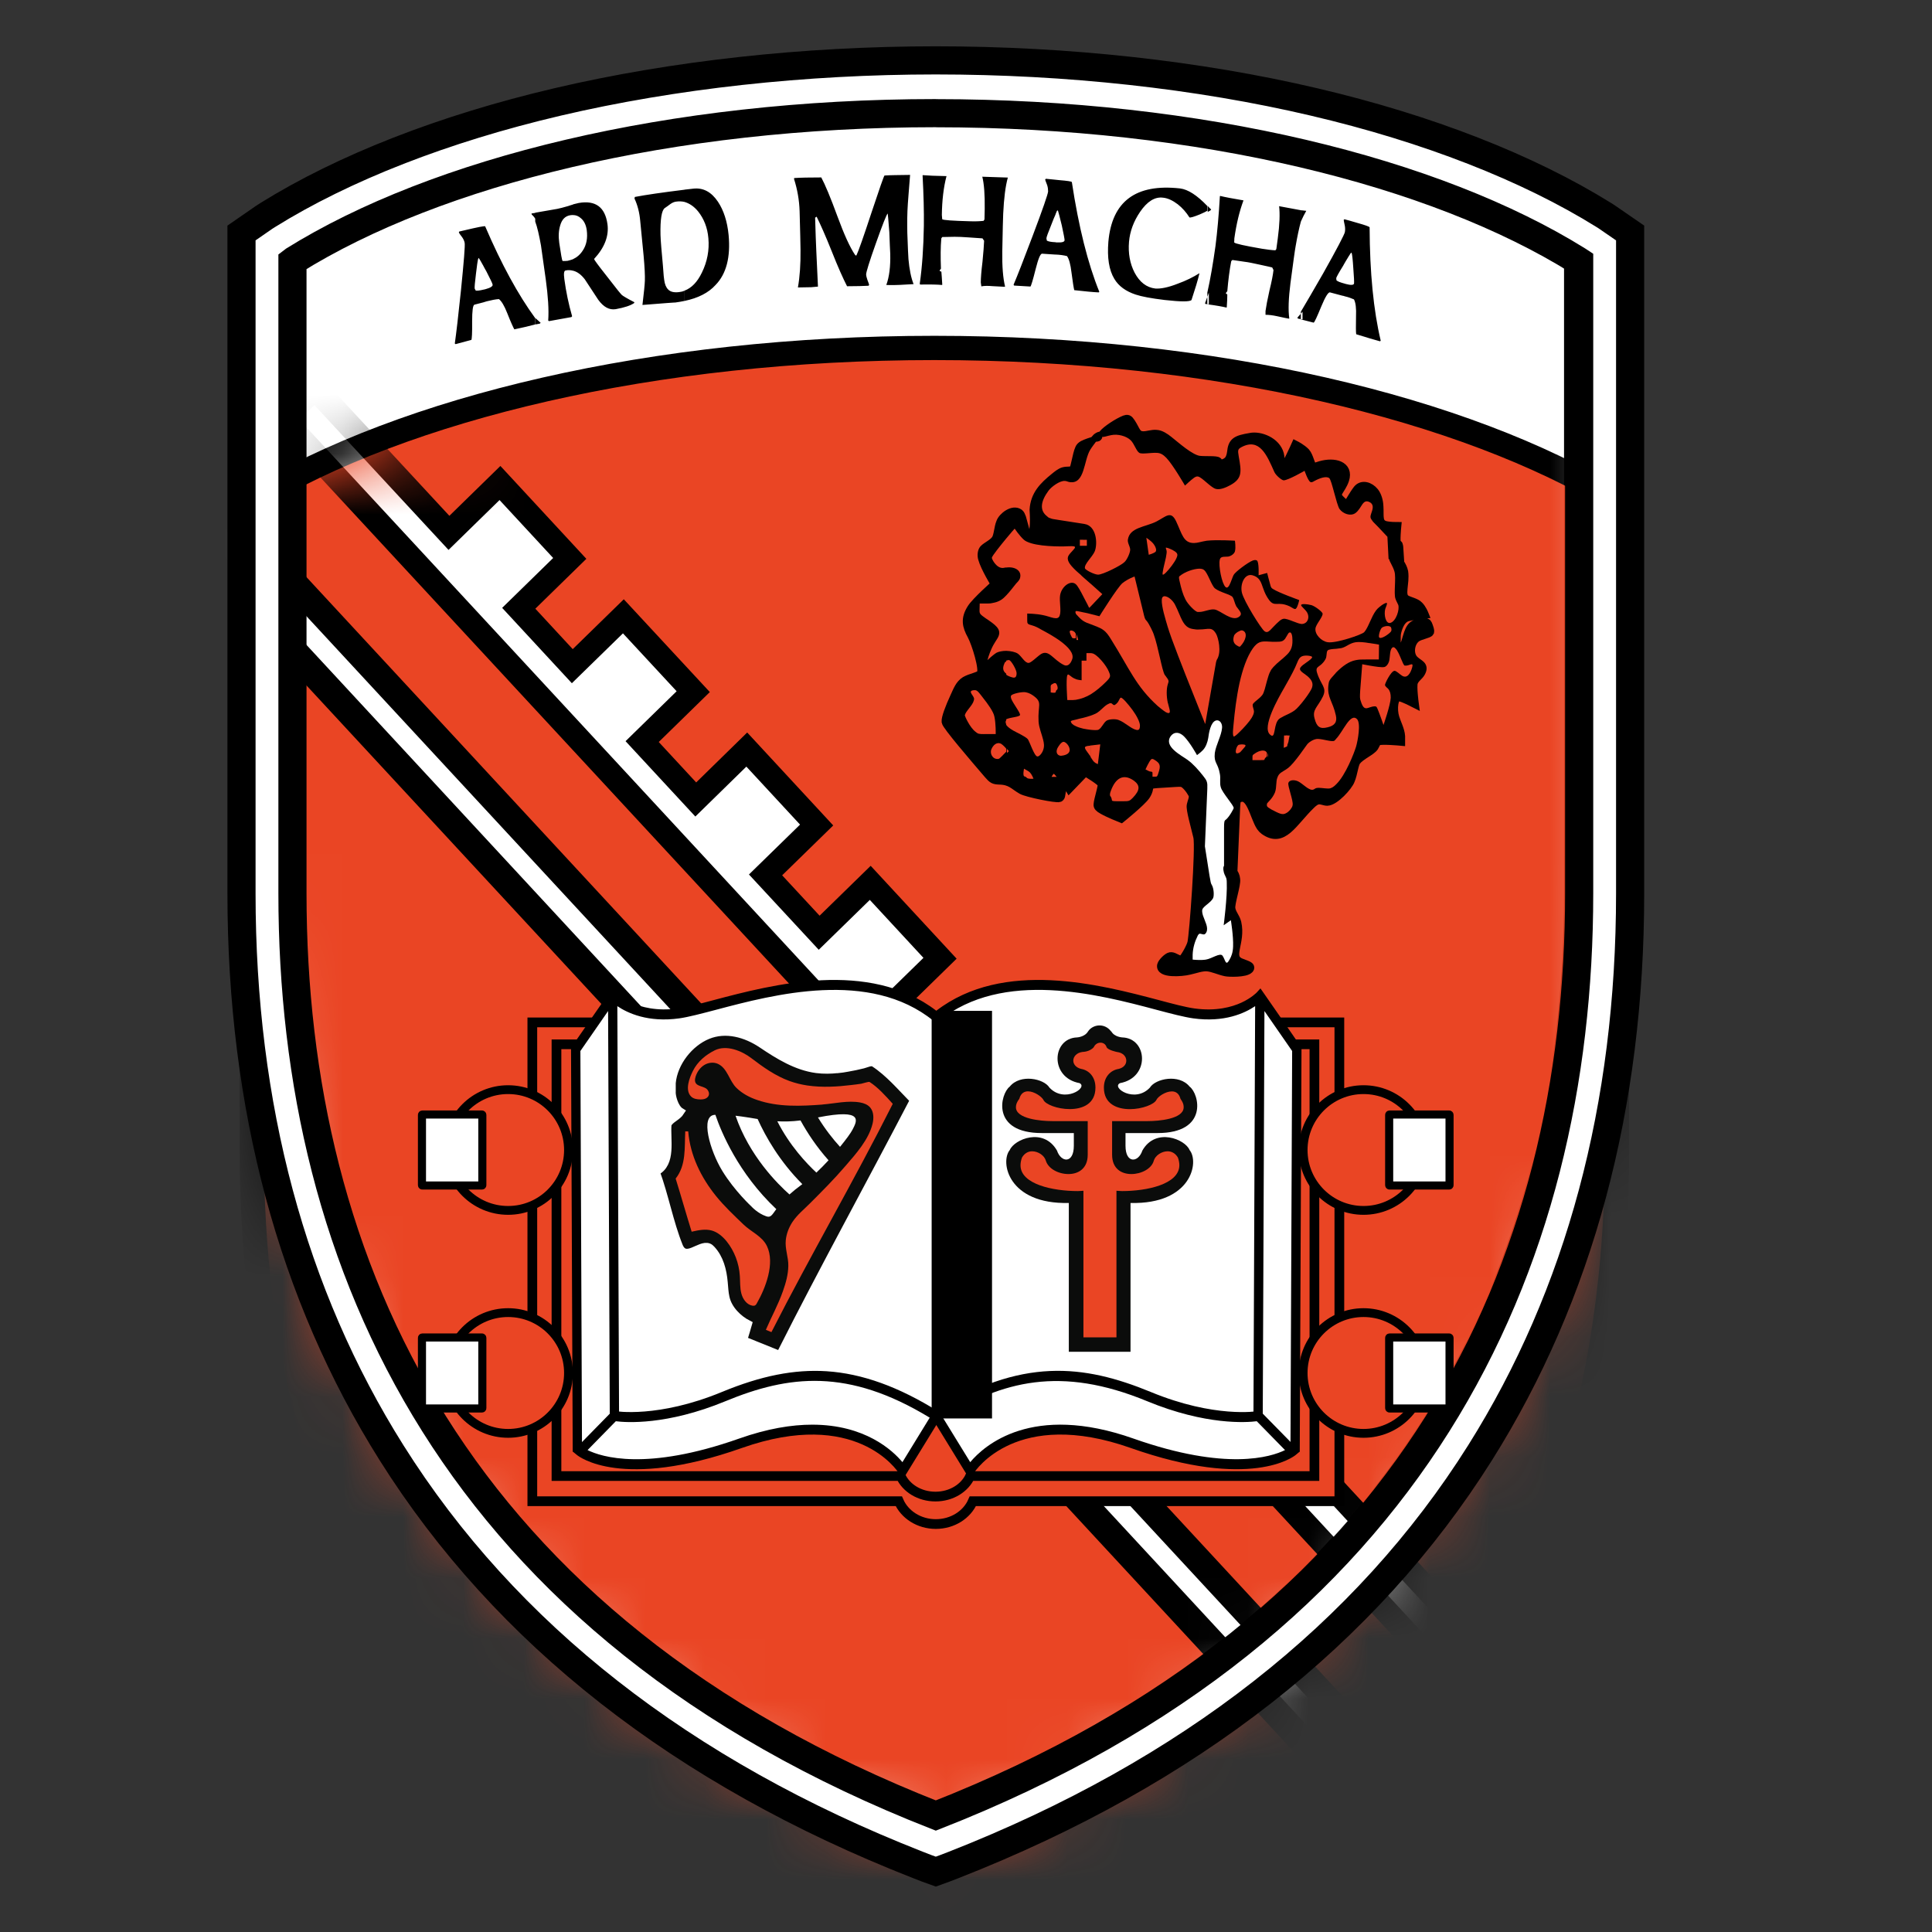
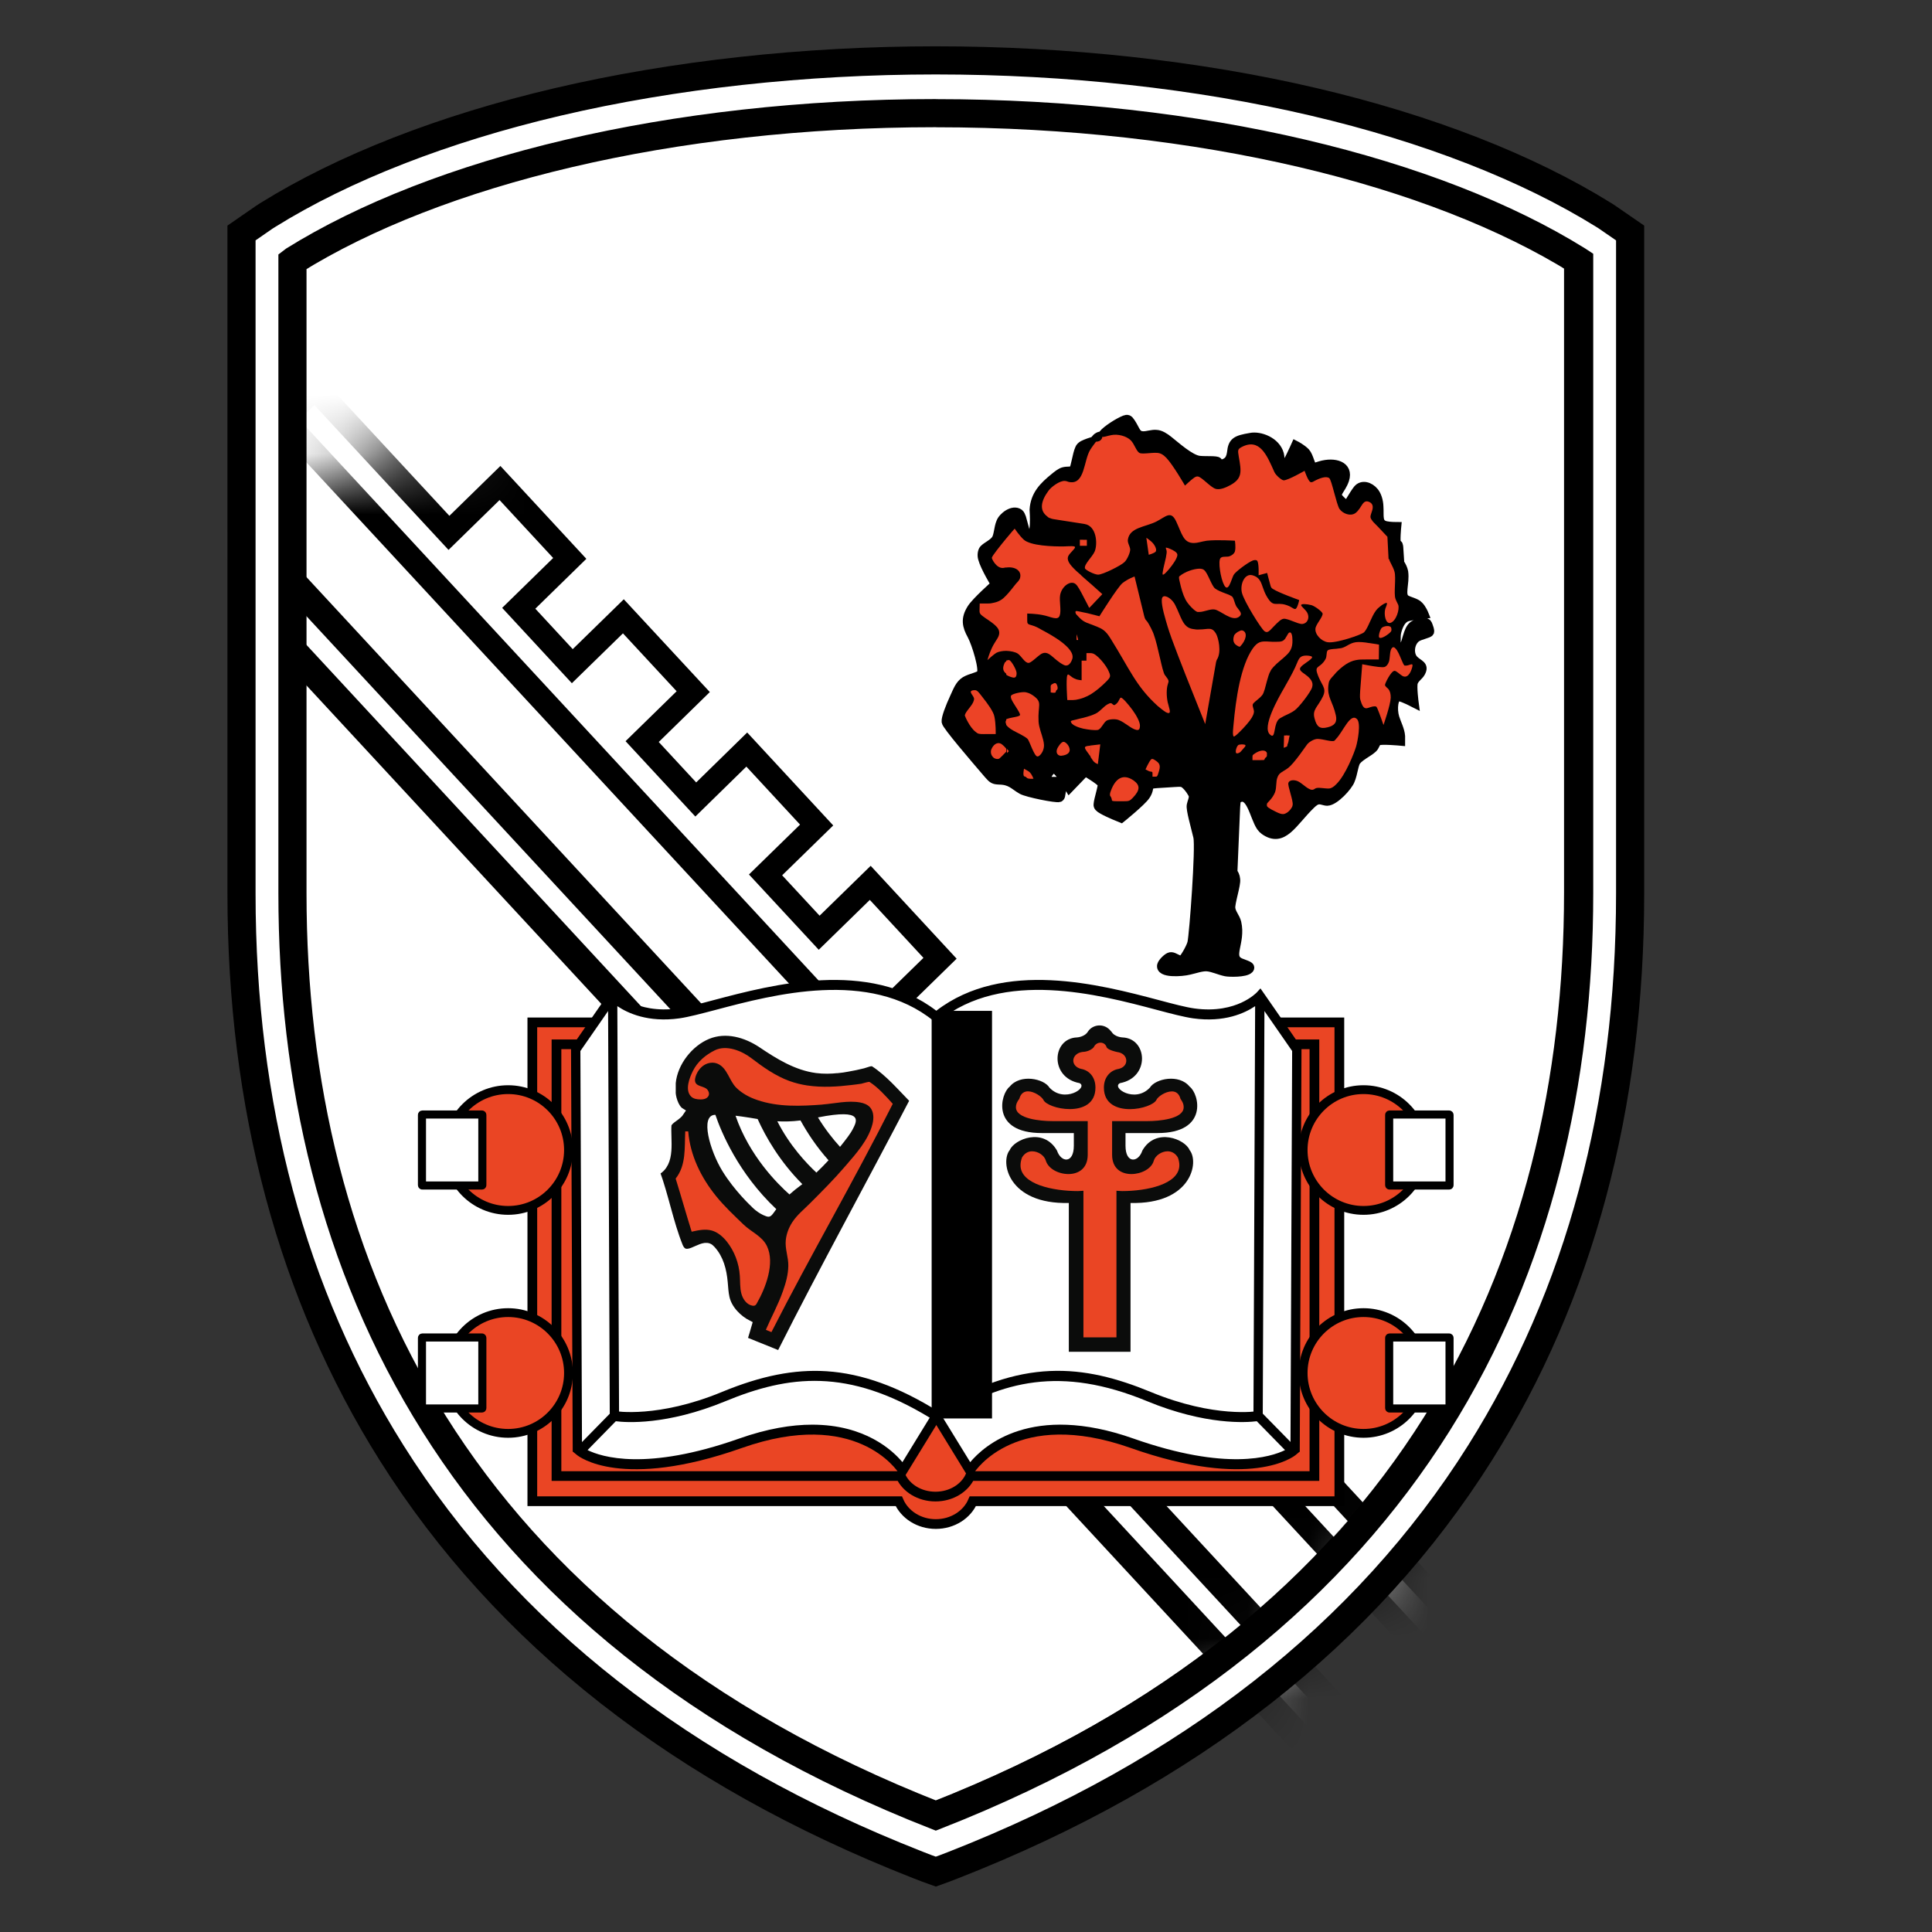
<svg xmlns="http://www.w3.org/2000/svg" xmlns:xlink="http://www.w3.org/1999/xlink" width="32px" height="32px" viewBox="0 0 32 32" version="1.1">
  <rect x="0" y="0" width="32" height="32" fill="#333333" stroke="none" />
  <title>favicon-32</title>
  <defs>
    <path d="M22.612,2.528 L22.612,13.32 C22.612,16.507 21.894,19.639 20.121,22.376 C18.349,25.114 15.522,27.455 11.306,29.062 L11.306,29.062 C2.873,25.849 0,19.694 0,13.321 L0,2.528 C0.006,2.524 0.011,2.521 0.017,2.518 C2.531,0.993 6.651,0 11.305,0 C15.959,0 20.079,0.993 22.595,2.518 C22.6,2.521 22.606,2.524 22.611,2.528 L22.612,2.528 Z" id="path-1" />
    <path d="M22.612,2.506 L22.612,13.205 C22.612,16.363 21.894,19.469 20.121,22.182 C18.349,24.895 15.522,27.216 11.306,28.809 L11.306,28.809 C2.873,25.624 0,19.523 0,13.205 L0,2.506 C0.006,2.502 0.011,2.498 0.017,2.496 C2.531,0.985 6.651,0 11.305,0 C15.959,0 20.079,0.985 22.595,2.496 C22.6,2.498 22.606,2.502 22.611,2.506 L22.612,2.506 Z" id="path-3" />
  </defs>
  <g id="favicon-32" stroke="none" stroke-width="1" fill="none" fill-rule="evenodd">
    <g id="Armagh-Logo_Long-02" transform="translate(4, 1)">
      <path d="M22.093,3.311 L22.093,13.783 C22.093,16.875 21.416,19.913 19.745,22.569 C18.075,25.225 15.41,27.496 11.437,29.055 L11.437,29.055 C3.49,25.939 0.782,19.966 0.782,13.783 L0.782,3.311 C0.787,3.308 0.792,3.304 0.797,3.301 C3.168,1.823 7.051,0.858 11.437,0.858 C15.824,0.858 19.707,1.823 22.078,3.301 C22.083,3.304 22.088,3.308 22.094,3.311 L22.093,3.311 Z" id="Path" stroke="#000000" stroke-width="0.375" fill="#FFFFFF" fill-rule="nonzero" />
      <g id="Clipped" transform="translate(0.171, 0.637)">
        <mask id="mask-2" fill="white">
          <use xlink:href="#path-1" />
        </mask>
        <g id="Path" />
        <g id="Group" mask="url(#mask-2)">
          <g transform="translate(0, 4.126)">
-             <path d="M22.612,2.527 L22.612,13.319 C22.612,16.506 21.894,19.638 20.121,22.376 C18.349,25.113 15.522,27.454 11.306,29.061 L11.306,29.061 C2.873,25.849 0,19.693 0,13.32 L0,2.528 C0.006,2.524 0.011,2.521 0.017,2.518 C2.531,0.993 6.651,0 11.305,0 C15.959,0 20.079,0.993 22.595,2.518 C22.6,2.521 22.606,2.524 22.611,2.528 L22.612,2.527 Z" id="Path" stroke="#000000" stroke-width="0.402" fill="#EA4524" fill-rule="nonzero" />
            <g id="Clipped" stroke="none" stroke-width="1" fill="none" fill-rule="evenodd" transform="translate(0, 0.252)">
              <mask id="mask-4" fill="white">
                <use xlink:href="#path-3" />
              </mask>
              <g id="Path" />
              <g id="Group" mask="url(#mask-4)" fill="#FFFFFF" fill-rule="nonzero">
                <g transform="translate(-0.989, 0.411)" id="Path">
                  <line x1="0" y1="1.984" x2="19.91" y2="23.488" stroke="#000000" stroke-width="1.219" />
                  <line x1="0" y1="1.972" x2="19.91" y2="23.476" stroke="#FFFFFF" stroke-width="0.323" />
                  <polygon stroke="#000000" stroke-width="0.394" points="19.719 19.103 18.563 17.854 17.675 16.896 16.518 15.647 15.631 14.688 14.474 13.439 13.586 12.48 14.432 11.654 13.276 10.405 12.43 11.231 11.542 10.273 12.388 9.446 11.232 8.197 10.386 9.023 9.498 8.065 10.344 7.239 9.187 5.989 8.342 6.816 7.454 5.857 8.3 5.03 7.143 3.782 6.297 4.608 5.41 3.649 6.255 2.823 5.099 1.574 4.254 2.4 2.031 0 1.501 0.518 21.411 22.022 21.941 21.504" />
                </g>
              </g>
            </g>
          </g>
        </g>
      </g>
      <path d="M11.499,0.875 C15.887,0.875 19.769,1.839 22.14,3.318 C22.145,3.321 22.15,3.324 22.156,3.328 L22.156,13.799 C22.156,16.891 21.479,19.93 19.808,22.585 C18.137,25.241 15.473,27.512 11.5,29.071 L11.5,29.071 C3.552,25.954 0.844,19.982 0.844,13.799 L0.844,3.327 C0.849,3.323 0.854,3.32 0.859,3.317 C3.23,1.838 7.113,0.874 11.499,0.874 M11.499,0 C9.322,0 7.157,0.238 5.237,0.688 C3.354,1.129 1.693,1.778 0.432,2.563 C0.413,2.574 0.394,2.586 0.376,2.599 L0,2.859 L0,13.798 C0,17.324 0.836,20.441 2.485,23.062 C4.373,26.063 7.305,28.36 11.201,29.888 L11.345,29.944 L11.5,30 L11.654,29.944 L11.799,29.888 C15.695,28.36 18.627,26.063 20.515,23.062 C22.164,20.44 23,17.324 23,13.798 L23,2.859 L22.624,2.6 C22.605,2.586 22.586,2.575 22.567,2.563 C21.306,1.778 19.645,1.129 17.762,0.688 C15.843,0.237 13.677,0 11.5,0 L11.5,0 L11.499,0 Z" id="Shape" stroke="#000000" stroke-width="0.466" fill="#FFFFFF" fill-rule="nonzero" />
-       <path d="M4.009,3.797 C3.944,3.813 3.901,3.817 3.88,3.813 L3.862,3.78 C3.859,3.76 3.865,3.679 3.883,3.539 C3.898,3.41 3.91,3.323 3.92,3.286 L3.929,3.272 C3.941,3.288 3.969,3.336 4.009,3.409 L4.009,2.748 C3.978,2.752 3.92,2.762 3.834,2.782 C3.683,2.818 3.61,2.835 3.606,2.835 L3.6,2.851 C3.606,2.861 3.621,2.888 3.656,2.931 C3.677,2.961 3.69,2.991 3.696,3.021 C3.705,3.067 3.683,3.331 3.634,3.819 C3.591,4.233 3.557,4.52 3.533,4.69 L3.546,4.7 L3.807,4.63 C3.816,4.617 3.822,4.517 3.82,4.327 C3.82,4.146 3.832,4.053 3.859,4.046 L4.01,4.007 L4.01,3.796 L4.009,3.797 Z M4.893,2.522 L4.893,2.669 C4.866,2.619 4.839,2.579 4.808,2.555 L4.803,2.536 L4.893,2.522 L4.893,2.522 Z M4.04,3.79 C4.031,3.794 4.018,3.794 4.009,3.797 L4.009,4.007 L4.061,3.991 C4.141,3.971 4.208,3.957 4.264,3.954 C4.307,3.988 4.354,4.065 4.402,4.188 C4.461,4.338 4.501,4.424 4.519,4.455 C4.664,4.425 4.777,4.398 4.863,4.374 L4.863,4.267 C4.583,3.884 4.307,3.38 4.036,2.749 C4.03,2.745 4.024,2.745 4.009,2.749 L4.009,3.41 C4.024,3.436 4.036,3.463 4.055,3.493 C4.12,3.62 4.156,3.693 4.159,3.713 C4.166,3.74 4.126,3.767 4.04,3.79 M4.865,4.374 C4.892,4.371 4.919,4.364 4.941,4.36 L4.955,4.347 C4.924,4.32 4.897,4.294 4.866,4.267 L4.866,4.374 L4.865,4.374 Z M5.49,2.385 L5.49,2.562 C5.475,2.562 5.459,2.562 5.444,2.565 C5.361,2.579 5.306,2.635 5.278,2.736 C5.254,2.816 5.247,2.909 5.263,3.023 C5.291,3.21 5.307,3.311 5.319,3.323 C5.356,3.323 5.384,3.323 5.402,3.32 C5.433,3.313 5.463,3.303 5.492,3.293 L5.492,3.484 C5.452,3.474 5.412,3.47 5.368,3.48 C5.341,3.484 5.335,3.53 5.347,3.621 C5.375,3.831 5.418,4.038 5.476,4.238 L5.464,4.252 L5.093,4.319 L5.08,4.309 C5.093,4.132 5.077,3.905 5.04,3.631 C4.994,3.301 4.967,3.114 4.96,3.064 C4.929,2.893 4.899,2.76 4.865,2.67 L4.865,2.523 L5.228,2.46 C5.268,2.453 5.329,2.436 5.41,2.413 C5.441,2.403 5.468,2.393 5.493,2.387 M5.49,3.483 L5.49,3.293 C5.555,3.263 5.61,3.216 5.653,3.149 C5.715,3.056 5.736,2.943 5.718,2.809 C5.706,2.726 5.675,2.659 5.622,2.615 C5.582,2.579 5.54,2.562 5.49,2.562 L5.49,2.385 C5.53,2.375 5.561,2.369 5.585,2.362 C5.862,2.314 6.021,2.429 6.061,2.709 C6.089,2.906 6.015,3.1 5.84,3.289 L5.852,3.313 C5.898,3.38 5.975,3.48 6.083,3.616 C6.209,3.78 6.282,3.87 6.301,3.887 C6.326,3.907 6.393,3.947 6.504,4.004 L6.507,4.017 C6.446,4.061 6.344,4.094 6.197,4.121 C6.092,4.137 5.997,4.087 5.908,3.964 C5.834,3.85 5.761,3.741 5.686,3.626 C5.625,3.547 5.56,3.5 5.49,3.483 M7.34,2.141 L7.34,2.345 C7.296,2.335 7.25,2.332 7.202,2.339 C7.171,2.342 7.137,2.355 7.1,2.382 C7.073,2.402 7.042,2.426 7.011,2.446 C6.959,2.482 6.934,2.633 6.94,2.893 C6.943,3 6.959,3.169 6.98,3.4 C6.989,3.55 6.999,3.626 7.001,3.634 C7.01,3.707 7.032,3.761 7.066,3.794 C7.103,3.834 7.164,3.848 7.247,3.838 C7.278,3.835 7.308,3.828 7.339,3.814 L7.339,3.984 C7.29,3.994 7.235,4.004 7.182,4.011 C7.195,4.008 7.013,4.021 6.641,4.051 C6.666,3.844 6.679,3.711 6.681,3.65 C6.684,3.567 6.678,3.43 6.66,3.233 L6.604,2.659 C6.592,2.522 6.561,2.399 6.509,2.288 L6.515,2.262 C6.691,2.228 6.968,2.188 7.339,2.142 M12.693,1.941 C12.653,2.084 12.628,2.285 12.616,2.542 C12.613,2.609 12.607,2.816 12.601,3.162 C12.597,3.413 12.613,3.606 12.647,3.746 L12.638,3.75 C12.617,3.75 12.552,3.746 12.445,3.74 C12.368,3.733 12.303,3.733 12.254,3.743 L12.245,3.679 C12.245,3.606 12.254,3.489 12.273,3.336 C12.288,3.182 12.297,3.065 12.3,2.988 L12.273,2.948 C12.26,2.946 12.183,2.942 12.042,2.932 C11.95,2.925 11.873,2.922 11.812,2.922 L11.606,2.926 L11.591,2.949 C11.578,3.092 11.578,3.259 11.585,3.45 L11.563,3.48 L11.567,3.49 L11.592,3.5 C11.598,3.549 11.6,3.62 11.607,3.716 L11.6,3.72 C11.536,3.713 11.416,3.71 11.241,3.713 L11.234,3.7 C11.274,3.42 11.296,3.099 11.302,2.739 C11.305,2.502 11.298,2.225 11.281,1.908 L11.283,1.901 C11.367,1.908 11.499,1.914 11.677,1.917 C11.628,2.104 11.603,2.321 11.6,2.561 L11.606,2.631 C11.625,2.647 11.778,2.657 12.07,2.665 C12.153,2.668 12.227,2.665 12.291,2.658 L12.306,2.635 L12.31,2.461 C12.313,2.225 12.3,2.047 12.27,1.927 L12.694,1.941 L12.693,1.941 Z M11.132,3.706 L11.006,3.713 C10.861,3.723 10.754,3.723 10.68,3.72 C10.729,3.587 10.751,3.413 10.745,3.199 C10.742,3.139 10.736,3.023 10.73,2.846 C10.715,2.645 10.705,2.542 10.703,2.536 C10.684,2.552 10.619,2.716 10.509,3.026 C10.398,3.336 10.346,3.51 10.346,3.543 C10.346,3.569 10.355,3.6 10.367,3.636 C10.386,3.684 10.395,3.71 10.395,3.723 L10.383,3.733 C10.305,3.737 10.189,3.741 10.03,3.741 C9.965,3.614 9.879,3.423 9.778,3.167 C9.67,2.896 9.584,2.706 9.526,2.589 L9.501,2.605 C9.505,2.702 9.507,2.809 9.511,2.923 C9.511,2.946 9.523,3.223 9.548,3.747 L9.437,3.757 L9.216,3.761 C9.247,3.587 9.262,3.377 9.259,3.133 C9.259,3.053 9.253,2.839 9.244,2.496 C9.238,2.315 9.207,2.138 9.152,1.965 L9.154,1.949 C9.255,1.942 9.403,1.939 9.603,1.939 C9.664,2.052 9.756,2.27 9.873,2.59 C9.981,2.883 10.076,3.094 10.162,3.221 L10.177,3.234 L10.186,3.228 C10.22,3.158 10.303,2.921 10.438,2.511 C10.567,2.123 10.638,1.92 10.65,1.907 C10.745,1.9 10.887,1.9 11.074,1.897 C11.053,2.183 11.037,2.34 11.037,2.371 C11.025,2.538 11.025,2.697 11.028,2.858 C11.037,3.102 11.043,3.249 11.047,3.292 C11.062,3.459 11.089,3.599 11.133,3.709 M7.34,3.984 L7.34,3.813 C7.453,3.77 7.549,3.674 7.625,3.516 C7.714,3.336 7.751,3.142 7.733,2.946 C7.718,2.769 7.659,2.622 7.563,2.502 C7.496,2.419 7.419,2.369 7.339,2.345 L7.339,2.141 C7.385,2.135 7.431,2.131 7.48,2.125 C7.646,2.105 7.782,2.178 7.892,2.342 C7.987,2.485 8.046,2.668 8.068,2.892 C8.102,3.259 8.031,3.536 7.852,3.72 C7.735,3.85 7.563,3.937 7.339,3.984 M13.483,1.978 L13.483,2.552 C13.464,2.592 13.44,2.652 13.412,2.725 C13.36,2.852 13.332,2.929 13.332,2.948 L13.339,2.985 C13.36,2.999 13.409,3.009 13.483,3.012 L13.483,3.216 L13.471,3.216 L13.262,3.202 C13.231,3.199 13.197,3.286 13.153,3.459 C13.107,3.643 13.077,3.739 13.067,3.746 L12.797,3.73 L12.788,3.716 C12.853,3.563 12.957,3.296 13.102,2.912 C13.271,2.465 13.357,2.215 13.36,2.171 C13.36,2.138 13.356,2.104 13.345,2.068 C13.323,2.014 13.314,1.984 13.311,1.974 L13.323,1.961 C13.323,1.961 13.376,1.967 13.483,1.977 M13.483,3.216 L13.483,3.013 L13.498,3.015 C13.588,3.019 13.63,3.009 13.633,2.979 C13.633,2.959 13.618,2.879 13.587,2.735 C13.553,2.595 13.531,2.512 13.522,2.485 L13.507,2.491 C13.501,2.505 13.492,2.525 13.482,2.551 L13.482,1.977 L13.55,1.984 C13.673,1.994 13.74,2.004 13.753,2.014 C13.866,2.758 14.017,3.362 14.208,3.833 L14.198,3.843 C14.106,3.839 13.971,3.826 13.793,3.806 C13.784,3.773 13.768,3.673 13.747,3.512 C13.731,3.379 13.707,3.289 13.673,3.242 C13.624,3.229 13.559,3.219 13.482,3.216 M16.022,3.847 C16,3.907 15.982,3.964 15.96,4.02 L15.964,4.034 C15.986,4.037 16.004,4.037 16.022,4.04 L16.022,3.847 L16.022,3.847 Z M15.997,2.411 L15.997,2.491 C15.969,2.508 15.926,2.528 15.873,2.551 C15.775,2.591 15.717,2.608 15.701,2.601 C15.649,2.518 15.584,2.444 15.508,2.384 C15.425,2.321 15.342,2.281 15.262,2.274 C15.127,2.257 15.001,2.337 14.884,2.508 C14.777,2.665 14.715,2.831 14.7,3.005 C14.684,3.195 14.715,3.365 14.792,3.515 C14.875,3.672 14.989,3.762 15.136,3.779 C15.222,3.785 15.345,3.763 15.507,3.699 C15.646,3.649 15.765,3.589 15.867,3.525 C15.84,3.642 15.794,3.789 15.735,3.969 C15.708,3.999 15.56,3.999 15.293,3.969 C15.068,3.942 14.909,3.912 14.81,3.879 C14.647,3.825 14.528,3.739 14.457,3.619 C14.368,3.472 14.337,3.269 14.358,3.005 C14.417,2.334 14.813,2.04 15.545,2.121 C15.677,2.137 15.827,2.234 15.996,2.411 M16.003,2.511 C16.034,2.495 16.057,2.482 16.061,2.47 C16.043,2.453 16.021,2.433 16.003,2.411 L16.003,2.511 L16.003,2.511 Z M17.574,4.164 C17.543,4.2 17.512,4.234 17.489,4.261 L17.498,4.277 L17.574,4.291 L17.574,4.164 L17.574,4.164 Z M17.546,2.482 L17.546,2.672 C17.515,2.786 17.487,2.919 17.46,3.076 C17.447,3.143 17.42,3.346 17.374,3.69 C17.343,3.937 17.334,4.133 17.355,4.277 L17.343,4.277 C17.321,4.274 17.259,4.261 17.155,4.238 C17.078,4.221 17.014,4.214 16.961,4.214 L16.961,4.151 C16.971,4.077 16.992,3.964 17.026,3.813 C17.063,3.663 17.085,3.549 17.093,3.473 L17.072,3.43 C17.06,3.426 16.986,3.41 16.848,3.38 C16.756,3.36 16.679,3.343 16.617,3.336 L16.412,3.306 L16.393,3.326 C16.365,3.47 16.344,3.636 16.328,3.823 L16.304,3.853 L16.307,3.863 L16.328,3.877 C16.328,3.924 16.326,3.997 16.319,4.091 L16.313,4.094 C16.255,4.08 16.15,4.06 15.997,4.04 L15.997,3.847 C16.049,3.616 16.092,3.36 16.132,3.076 C16.162,2.842 16.187,2.565 16.205,2.252 L16.209,2.245 C16.291,2.265 16.418,2.289 16.596,2.319 C16.529,2.499 16.479,2.706 16.445,2.946 L16.442,3.016 C16.46,3.036 16.614,3.07 16.903,3.12 C16.986,3.133 17.06,3.143 17.124,3.146 L17.14,3.126 L17.164,2.949 C17.195,2.719 17.201,2.538 17.186,2.415 L17.546,2.482 L17.546,2.482 Z M17.547,2.672 C17.574,2.605 17.605,2.546 17.636,2.492 L17.547,2.482 L17.547,2.672 Z M18.28,2.635 L18.28,3.343 C18.271,3.359 18.258,3.379 18.246,3.403 C18.175,3.516 18.138,3.586 18.132,3.606 L18.136,3.643 C18.157,3.663 18.203,3.679 18.28,3.7 L18.28,3.91 C18.265,3.903 18.249,3.9 18.232,3.897 L18.029,3.843 C18.001,3.836 17.952,3.913 17.884,4.077 C17.813,4.25 17.771,4.341 17.758,4.344 L17.546,4.29 L17.546,4.163 C17.632,4.02 17.755,3.806 17.915,3.529 C18.146,3.119 18.265,2.888 18.275,2.846 C18.281,2.812 18.281,2.779 18.275,2.742 C18.263,2.685 18.256,2.652 18.256,2.642 L18.269,2.632 C18.269,2.632 18.275,2.632 18.281,2.635 M18.28,3.91 L18.28,3.7 L18.289,3.703 C18.375,3.726 18.421,3.723 18.427,3.696 C18.43,3.676 18.427,3.589 18.415,3.443 C18.406,3.299 18.396,3.212 18.387,3.186 L18.375,3.189 C18.356,3.216 18.326,3.266 18.28,3.342 L18.28,2.635 C18.307,2.641 18.378,2.661 18.492,2.695 C18.611,2.728 18.676,2.752 18.685,2.764 C18.688,3.519 18.75,4.143 18.869,4.643 L18.857,4.653 C18.768,4.63 18.639,4.59 18.463,4.536 C18.457,4.503 18.457,4.403 18.46,4.243 C18.466,4.106 18.454,4.012 18.426,3.959 C18.386,3.942 18.337,3.922 18.279,3.909" id="Shape" fill="#000000" fill-rule="nonzero" />
      <g id="Group" transform="translate(3.705, 15.231)" fill-rule="nonzero">
        <g>
          <path d="M14.478,0.703 L1.112,0.703 L1.112,8.634 L7.182,8.634 C7.278,8.855 7.516,9.012 7.795,9.012 C8.075,9.012 8.313,8.855 8.408,8.634 L14.479,8.634 L14.479,0.703 L14.478,0.703 Z" id="Path" stroke="#000000" stroke-width="0.161" fill="#EA4524" />
          <path d="M14.066,1.066 L1.512,1.066 L1.512,8.217 L7.213,8.217 C7.303,8.416 7.526,8.557 7.789,8.557 C8.052,8.557 8.275,8.416 8.365,8.217 L14.066,8.217 L14.066,1.066 Z" id="Path" stroke="#000000" stroke-width="0.161" fill="#EA4524" />
          <g transform="translate(1.753, 0)">
            <path d="M0.105,7.739 L0.078,1.149 L0.69,0.266 C0.69,0.266 1.095,0.702 1.732,0.559 C2.369,0.417 4.846,-0.417 6.05,0.61 L6.05,7.263 L5.495,8.125 C5.495,8.125 5.077,7.533 4.309,7.47 C3.541,7.408 2.773,7.685 2.773,7.685 C2.773,7.685 1.153,8.438 0.106,7.737 L0.105,7.739 Z" id="Path" fill="#FFFFFF" />
            <path d="M12.008,7.739 L12.036,1.149 L11.424,0.266 C11.424,0.266 11.019,0.702 10.382,0.559 C9.745,0.417 7.268,-0.417 6.063,0.61 L6.063,7.263 C6.063,7.263 6.619,8.125 6.619,8.125 C6.619,8.125 7.037,7.533 7.805,7.47 C8.573,7.408 9.341,7.685 9.341,7.685 C9.341,7.685 10.961,8.438 12.008,7.737 L12.008,7.739 Z" id="Path" fill="#FFFFFF" />
            <g transform="translate(0.028, 6.475)">
              <path d="M0.118,1.329 C0.118,1.329 0.805,1.896 2.778,1.199 C4.751,0.502 5.467,1.65 5.467,1.65 L6.022,0.747 C4.678,-0.095 3.679,-0.061 2.5,0.425 C1.404,0.878 0.687,0.747 0.687,0.747 L0.118,1.329 L0.118,1.329 Z" id="Path" fill="#FFFFFF" />
              <path d="M5.468,1.8 L5.403,1.696 C5.375,1.652 4.69,0.611 2.802,1.277 C0.813,1.98 0.1,1.418 0.071,1.394 L0,1.336 L0.663,0.659 L0.701,0.666 C0.708,0.668 1.413,0.787 2.472,0.349 C3.12,0.081 3.671,-0.028 4.204,0.006 C4.793,0.044 5.401,0.263 6.061,0.676 L6.131,0.72 L5.468,1.799 L5.468,1.8 Z M3.967,0.891 C4.841,0.891 5.298,1.316 5.461,1.512 L5.913,0.775 C4.559,-0.049 3.578,0.069 2.528,0.503 C1.556,0.904 0.881,0.856 0.714,0.834 L0.246,1.312 C0.477,1.426 1.218,1.664 2.754,1.122 C3.226,0.955 3.628,0.891 3.967,0.891 L3.967,0.891 Z" id="Shape" fill="#000000" />
            </g>
            <g transform="translate(5.942, 6.474)">
              <path d="M6.012,1.33 C6.012,1.33 5.325,1.897 3.352,1.2 C1.38,0.503 0.663,1.651 0.663,1.651 L0.108,0.747 C1.453,-0.095 2.452,-0.06 3.63,0.426 C4.726,0.879 5.443,0.747 5.443,0.747 L6.013,1.329 L6.012,1.33 Z" id="Path" fill="#FFFFFF" />
              <path d="M0.663,1.8 L0.599,1.697 L0,0.721 L0.069,0.678 C1.514,-0.227 2.549,-0.107 3.659,0.35 C4.718,0.788 5.423,0.669 5.43,0.668 L5.468,0.661 L6.13,1.336 L6.059,1.395 C6.03,1.419 5.317,1.98 3.328,1.278 C1.44,0.611 0.756,1.653 0.727,1.697 L0.663,1.8 L0.663,1.8 Z M0.217,0.776 L0.67,1.513 C0.897,1.242 1.689,0.526 3.376,1.123 C4.912,1.664 5.653,1.427 5.884,1.313 L5.416,0.835 C5.249,0.856 4.574,0.905 3.602,0.504 C2.16,-0.092 1.199,0.176 0.217,0.776 L0.217,0.776 Z" id="Shape" fill="#000000" />
            </g>
            <rect id="Rectangle" fill="#000000" x="5.973" y="0.512" width="1" height="6.751" />
            <path d="M12.1,1.123 L11.862,0.778 L11.488,0.239 L11.488,0.239 C11.488,0.239 11.419,0.14 11.419,0.14 L11.356,0.209 C11.356,0.209 11.269,0.3 11.101,0.377 C10.945,0.448 10.685,0.522 10.325,0.472 C10.181,0.452 9.973,0.397 9.733,0.333 C8.769,0.078 7.165,-0.346 6.05,0.51 C4.935,-0.346 3.33,0.078 2.366,0.333 C2.126,0.397 1.919,0.452 1.775,0.472 C1.415,0.522 1.155,0.447 0.999,0.377 C0.831,0.3 0.746,0.209 0.745,0.209 L0.679,0.137 L0.612,0.234 L0.612,0.24 C0.612,0.24 0,1.123 0,1.123 L0.028,7.811 L0.182,7.811 C0.182,7.811 0.155,1.177 0.155,1.177 L0.614,0.515 L0.642,7.265 L0.796,7.265 C0.796,7.265 0.767,0.434 0.767,0.434 C0.939,0.55 1.278,0.708 1.795,0.636 C1.948,0.614 2.159,0.558 2.403,0.494 C3.354,0.242 4.945,-0.18 6.003,0.677 L6.05,0.611 L6.096,0.677 C7.154,-0.18 8.745,0.241 9.696,0.494 C9.94,0.559 10.151,0.614 10.304,0.636 C10.821,0.708 11.16,0.55 11.331,0.434 L11.303,7.264 L11.457,7.264 C11.457,7.264 11.485,0.515 11.485,0.515 L11.944,1.177 L11.916,7.81 L12.07,7.81 C12.07,7.81 12.099,1.123 12.099,1.123 L12.099,1.123 L12.1,1.123 Z" id="Path" fill="#000000" />
          </g>
          <g transform="translate(0, 2.229)" stroke="#000000">
            <g>
              <rect id="Rectangle" stroke-width="0.135" fill="#FFFFFF" transform="translate(0.71, 0.588) rotate(180) translate(-0.71, -0.588)" x="0.326" y="0.183" width="1" height="1" />
              <ellipse id="Oval" stroke-width="0.146" fill="#EA4524" cx="0.711" cy="0.588" rx="1" ry="1" />
              <rect id="Rectangle" stroke-width="0.134" fill="#FFFFFF" transform="translate(0.142, 0.588) rotate(180) translate(-0.142, -0.588)" x="0" y="0" width="1" height="1.176" rx="0.006" />
            </g>
            <g transform="translate(0, 3.693)">
              <rect id="Rectangle" stroke-width="0.135" fill="#FFFFFF" transform="translate(0.71, 0.588) rotate(180) translate(-0.71, -0.588)" x="0.326" y="0.183" width="1" height="1" />
              <ellipse id="Oval" stroke-width="0.146" fill="#EA4524" cx="0.711" cy="0.588" rx="1" ry="1" />
              <rect id="Rectangle" stroke-width="0.134" fill="#FFFFFF" transform="translate(0.142, 0.588) rotate(180) translate(-0.142, -0.588)" x="0" y="0" width="1" height="1.176" rx="0.006" />
            </g>
          </g>
          <g transform="translate(14.495, 2.229)" stroke="#000000">
            <g transform="translate(0, 3.693)">
              <rect id="Rectangle" stroke-width="0.135" fill="#FFFFFF" x="0" y="0.183" width="1" height="1" />
              <ellipse id="Oval" stroke-width="0.146" fill="#EA4524" cx="0.384" cy="0.588" rx="1" ry="1" />
              <rect id="Rectangle" stroke-width="0.134" fill="#FFFFFF" x="0.809" y="0" width="1" height="1.176" rx="0.006" />
            </g>
            <g>
              <rect id="Rectangle" stroke-width="0.135" fill="#FFFFFF" x="0" y="0.183" width="1" height="1" />
              <ellipse id="Oval" stroke-width="0.146" fill="#EA4524" cx="0.384" cy="0.588" rx="1" ry="1" />
              <rect id="Rectangle" stroke-width="0.134" fill="#FFFFFF" x="0.809" y="0" width="1" height="1.176" rx="0.006" />
            </g>
          </g>
        </g>
        <g transform="translate(8.895, 0.753)" id="Path">
          <path d="M1.807,0.1 C1.859,0.194 1.991,0.199 1.991,0.199 C2.41,0.215 2.45,0.865 1.951,0.956 C1.799,1.03 2.199,1.295 2.446,1.03 C2.538,0.881 2.929,0.798 3.104,1.014 C3.264,1.133 3.419,1.783 2.573,1.783 L2.042,1.783 L2.042,1.994 C2.042,2.292 2.254,2.276 2.321,2.073 C2.541,1.684 3.032,1.886 3.103,2.064 C3.267,2.262 3.135,2.966 2.125,2.941 L2.125,5.406 L1.103,5.406 L1.103,2.941 C0.097,2.966 -0.038,2.262 0.125,2.064 C0.2,1.886 0.683,1.683 0.907,2.073 C0.975,2.275 1.186,2.292 1.186,1.994 L1.186,1.783 L0.655,1.783 C-0.191,1.783 -0.032,1.133 0.124,1.014 C0.299,0.798 0.691,0.881 0.782,1.03 C1.029,1.295 1.429,1.03 1.281,0.956 C0.782,0.865 0.822,0.215 1.237,0.199 C1.237,0.199 1.365,0.194 1.421,0.1 C1.497,-0.016 1.692,-0.049 1.804,0.1" fill="#0B0C0B" />
          <path d="M1.627,0.286 C1.583,0.286 1.539,0.311 1.516,0.361 C1.448,0.439 1.332,0.439 1.332,0.439 C1.232,0.451 1.177,0.517 1.177,0.584 C1.177,0.641 1.221,0.699 1.305,0.72 C1.433,0.741 1.544,0.848 1.544,1.03 C1.544,1.299 1.333,1.386 1.117,1.386 C0.913,1.386 0.714,1.307 0.682,1.233 C0.654,1.179 0.53,1.092 0.427,1.092 C0.363,1.092 0.307,1.125 0.283,1.216 C0.243,1.266 0.227,1.312 0.227,1.353 C0.223,1.548 0.639,1.585 0.826,1.585 L1.416,1.585 L1.416,2.143 C1.416,2.371 1.261,2.462 1.097,2.462 C0.933,2.462 0.762,2.375 0.722,2.239 C0.698,2.156 0.598,2.085 0.494,2.085 C0.434,2.085 0.37,2.115 0.327,2.189 C0.311,2.234 0.303,2.276 0.303,2.317 C0.303,2.632 0.842,2.744 1.253,2.744 C1.285,2.744 1.313,2.739 1.345,2.739 L1.345,5.167 L1.892,5.167 L1.892,2.739 C1.921,2.739 1.952,2.744 1.984,2.744 C2.395,2.744 2.93,2.632 2.934,2.317 C2.934,2.276 2.926,2.234 2.91,2.189 C2.866,2.114 2.802,2.085 2.739,2.085 C2.639,2.085 2.535,2.156 2.511,2.239 C2.475,2.376 2.3,2.462 2.139,2.462 C1.972,2.462 1.82,2.371 1.82,2.143 L1.82,1.585 L2.41,1.585 C2.59,1.585 2.997,1.552 3.005,1.362 L3.005,1.345 C3.005,1.308 2.989,1.267 2.953,1.217 C2.929,1.126 2.874,1.093 2.81,1.093 C2.702,1.093 2.578,1.18 2.554,1.233 C2.519,1.308 2.315,1.387 2.115,1.387 C1.9,1.387 1.684,1.3 1.684,1.031 C1.684,0.849 1.799,0.741 1.927,0.721 C2.016,0.7 2.055,0.642 2.055,0.584 C2.055,0.518 2.003,0.452 1.9,0.44 C1.9,0.44 1.752,0.41 1.729,0.361 C1.713,0.311 1.673,0.286 1.629,0.286" fill="#EA4524" />
        </g>
        <g transform="translate(3.163, 0.864)" id="Path">
          <path d="M3.01,0.619 C3.063,0.614 3.116,0.606 3.168,0.596 C3.255,0.581 3.343,0.563 3.429,0.541 C3.475,0.53 3.562,0.486 3.606,0.514 C3.854,0.674 4.061,0.922 4.264,1.127 C3.531,2.535 2.768,3.916 2.07,5.302 L2.048,5.342 L1.448,5.1 C1.527,4.835 1.461,5.064 1.527,4.835 C1.361,4.751 1.197,4.589 1.155,4.398 C1.136,4.315 1.133,4.229 1.125,4.145 C1.107,3.945 1.057,3.744 0.919,3.596 C0.904,3.58 0.888,3.565 0.869,3.558 C0.718,3.503 0.484,3.803 0.38,3.54 C0.225,3.152 0.146,2.713 0,2.315 C0.274,2.173 0.172,1.784 0.194,1.528 C0.234,1.441 0.353,1.409 0.41,1.318 C0.304,1.254 0.256,1.048 0.264,0.98 L0.264,0.842 C0.295,0.504 0.555,0.179 0.855,0.056 C1.155,-0.067 1.486,0.027 1.748,0.203 C2.026,0.39 2.322,0.574 2.656,0.618 C2.773,0.633 2.891,0.631 3.008,0.618 L3.01,0.619 Z" stroke="#FFFFFF" stroke-width="0.121" fill="#0B0C0B" />
          <path d="M0.531,1.644 C0.564,2.045 0.744,2.407 0.989,2.712 C1.128,2.884 1.288,3.034 1.446,3.186 C1.569,3.306 1.755,3.379 1.834,3.542 C1.973,3.828 1.811,4.242 1.667,4.493 C1.66,4.505 1.653,4.518 1.64,4.525 C1.627,4.534 1.609,4.534 1.593,4.531 C1.5,4.514 1.435,4.423 1.411,4.329 C1.386,4.235 1.393,4.136 1.386,4.039 C1.373,3.83 1.296,3.625 1.166,3.464 C1.101,3.385 1.02,3.315 0.923,3.287 C0.814,3.256 0.698,3.281 0.588,3.306 C0.497,3.014 0.414,2.718 0.323,2.426 C0.5,2.202 0.468,1.918 0.482,1.644 L0.53,1.644 L0.531,1.644 Z" fill="#EA4524" />
          <g transform="translate(0.848, 1.36)" fill="#FFFFFF">
            <path d="M2.198,0.54 C2.3,0.415 2.377,0.309 2.404,0.256 C2.474,0.119 2.609,-0.101 1.832,0.053 C1.951,0.249 2.082,0.414 2.198,0.541 L2.198,0.54 Z" />
            <path d="M1.542,0.103 C1.4,0.121 1.274,0.123 1.159,0.117 C1.363,0.52 1.643,0.815 1.806,0.967 C1.874,0.903 1.941,0.834 2.007,0.763 C1.806,0.537 1.655,0.307 1.543,0.103 L1.542,0.103 Z" />
            <path d="M0.834,0.08 C0.715,0.06 0.597,0.04 0.467,0.025 C0.694,0.686 1.159,1.151 1.36,1.329 C1.418,1.277 1.488,1.22 1.573,1.158 C1.196,0.78 0.965,0.372 0.833,0.08 L0.834,0.08 Z" />
            <path d="M0.133,0.01 C0.133,0.01 0.131,0.01 0.129,0.01 C-0.128,0.015 0.045,0.608 0.247,0.938 C0.449,1.269 0.731,1.529 0.731,1.529 C0.731,1.529 0.832,1.642 0.976,1.691 C1.05,1.716 1.069,1.672 1.142,1.572 C0.51,0.977 0.228,0.289 0.133,0.01 L0.133,0.01 Z" />
          </g>
          <path d="M2.755,1.199 C2.958,1.183 3.176,1.129 3.377,1.165 C3.44,1.176 3.504,1.2 3.546,1.25 C3.606,1.322 3.606,1.428 3.584,1.519 C3.518,1.787 3.305,2.02 3.132,2.221 C2.947,2.437 2.747,2.637 2.547,2.837 C2.446,2.939 2.337,3.024 2.256,3.147 C2.198,3.236 2.158,3.338 2.147,3.446 C2.132,3.592 2.192,3.728 2.189,3.872 C2.187,4.015 2.148,4.154 2.101,4.287 C2.018,4.523 1.914,4.705 1.817,4.931 L1.909,4.969 C1.909,4.969 1.911,4.966 1.912,4.964 C2.556,3.698 3.262,2.49 3.919,1.188 C3.8,1.055 3.672,0.913 3.535,0.826 C3.521,0.817 3.42,0.851 3.397,0.855 C3.341,0.864 3.283,0.87 3.226,0.877 C3.112,0.891 2.997,0.901 2.882,0.904 C2.756,0.908 2.629,0.902 2.504,0.884 C2.404,0.869 2.306,0.845 2.211,0.811 C1.978,0.727 1.773,0.581 1.576,0.431 C1.42,0.311 1.165,0.206 0.972,0.301 C0.821,0.375 0.685,0.489 0.608,0.644 C0.553,0.755 0.472,0.957 0.577,1.065 C0.617,1.106 0.678,1.115 0.736,1.115 C0.765,1.115 0.795,1.112 0.822,1.099 C0.849,1.086 0.872,1.061 0.875,1.031 C0.878,1.008 0.869,0.984 0.857,0.965 C0.809,0.885 0.657,0.913 0.644,0.81 C0.641,0.785 0.646,0.76 0.654,0.735 C0.679,0.658 0.728,0.588 0.795,0.546 C0.862,0.504 0.949,0.493 1.021,0.525 C1.181,0.596 1.211,0.81 1.331,0.925 C1.427,1.018 1.548,1.082 1.673,1.124 C2.022,1.244 2.395,1.227 2.756,1.2 L2.755,1.199 Z" fill="#EA4524" />
        </g>
      </g>
      <path d="M19.112,8.027 L19.17,8.091 C19.17,8.091 19.167,8.042 19.159,8.024 C19.152,8.009 19.141,8.017 19.134,8.009 C19.108,7.986 19.134,7.722 19.134,7.722 C19.134,7.722 19.021,7.722 18.955,7.707 C18.81,7.673 18.85,7.549 18.839,7.391 C18.836,7.296 18.807,7.206 18.763,7.15 C18.686,7.055 18.559,7.018 18.486,7.108 C18.421,7.191 18.315,7.38 18.315,7.38 C18.315,7.38 18.232,7.316 18.191,7.271 C18.089,7.169 18.209,7.127 18.271,6.946 C18.347,6.709 18.1,6.645 17.871,6.712 C17.817,6.727 17.769,6.75 17.744,6.739 C17.707,6.72 17.682,6.558 17.624,6.494 C17.562,6.429 17.46,6.377 17.46,6.377 C17.46,6.377 17.307,6.72 17.271,6.735 C17.195,6.765 17.212,6.61 17.191,6.524 C17.133,6.309 16.864,6.214 16.714,6.245 C16.471,6.286 16.416,6.317 16.398,6.497 C16.39,6.558 16.369,6.618 16.325,6.648 C16.282,6.682 16.215,6.696 16.194,6.674 C16.183,6.667 16.18,6.655 16.172,6.648 C16.15,6.621 15.976,6.636 15.867,6.625 C15.714,6.61 15.463,6.379 15.357,6.297 C15.292,6.244 15.219,6.198 15.154,6.195 C15.081,6.187 15.001,6.221 14.932,6.218 C14.816,6.214 14.816,6.131 14.729,5.999 C14.692,5.942 14.673,5.938 14.63,5.954 C14.517,5.999 14.328,6.123 14.274,6.191 C14.263,6.206 14.252,6.221 14.255,6.229 C14.222,6.206 14.164,6.248 14.142,6.278 C14.139,6.286 14.131,6.293 14.131,6.301 C14.08,6.316 13.989,6.346 13.939,6.372 C13.906,6.392 13.892,6.407 13.881,6.433 C13.837,6.527 13.811,6.753 13.779,6.784 C13.739,6.814 13.677,6.795 13.612,6.814 C13.564,6.829 13.513,6.87 13.467,6.908 C13.285,7.055 13.143,7.198 13.128,7.443 C13.128,7.477 13.168,7.903 13.044,7.899 C12.993,7.899 12.95,7.669 12.92,7.575 C12.909,7.545 12.898,7.519 12.88,7.504 C12.778,7.428 12.607,7.56 12.575,7.654 C12.538,7.741 12.538,7.873 12.495,7.937 C12.444,8.008 12.346,8.046 12.295,8.099 C12.269,8.129 12.258,8.197 12.276,8.253 C12.313,8.393 12.487,8.679 12.487,8.679 C12.487,8.679 12.167,8.962 12.094,9.078 C11.985,9.248 12.011,9.368 12.097,9.523 C12.17,9.659 12.304,10.092 12.25,10.164 C12.214,10.209 12.075,10.228 11.988,10.28 C11.897,10.337 11.864,10.431 11.81,10.548 C11.733,10.714 11.664,10.894 11.671,10.955 C11.678,11.016 12.13,11.543 12.373,11.826 C12.442,11.905 12.461,11.916 12.548,11.92 C12.745,11.923 12.792,12.006 12.926,12.082 C13.014,12.131 13.494,12.228 13.545,12.21 C13.559,12.202 13.567,12.195 13.57,12.161 C13.585,12.097 13.599,11.942 13.599,11.942 L13.323,11.942 C13.323,11.942 13.326,11.908 13.334,11.881 C13.352,11.81 13.392,11.764 13.425,11.746 C13.464,11.723 13.497,11.739 13.566,11.828 C13.628,11.911 13.712,12.051 13.712,12.051 L13.974,11.779 C13.974,11.779 14.221,11.923 14.254,11.979 C14.272,12.013 14.192,12.243 14.188,12.325 C14.185,12.355 14.203,12.378 14.265,12.412 C14.363,12.469 14.57,12.551 14.57,12.551 C14.57,12.551 14.905,12.28 14.974,12.179 C15.003,12.137 15.018,12.099 15.025,12.054 C15.04,11.994 15.054,11.987 15.16,11.979 L15.462,11.96 C15.571,11.953 15.585,11.956 15.626,11.986 C15.684,12.031 15.76,12.144 15.764,12.179 C15.772,12.228 15.742,12.281 15.731,12.337 C15.717,12.405 15.796,12.676 15.84,12.861 C15.88,13.034 15.775,14.47 15.742,14.617 C15.72,14.704 15.6,14.907 15.571,14.907 C15.535,14.907 15.495,14.881 15.452,14.862 C15.43,14.851 15.408,14.843 15.383,14.847 C15.34,14.855 15.252,14.942 15.241,14.987 C15.208,15.127 15.572,15.101 15.696,15.07 C15.801,15.047 15.896,15.009 15.99,15.013 C16.092,15.021 16.191,15.073 16.303,15.096 C16.354,15.107 16.626,15.115 16.688,15.051 C16.736,15.001 16.634,14.983 16.546,14.945 C16.328,14.851 16.561,14.614 16.485,14.282 C16.462,14.191 16.397,14.132 16.386,14.045 C16.375,13.954 16.48,13.652 16.466,13.563 C16.462,13.51 16.44,13.468 16.407,13.427 L16.407,13.284 C16.418,13.299 16.426,13.31 16.426,13.31 L16.466,12.365 C16.473,12.256 16.477,12.241 16.506,12.225 C16.717,12.108 16.771,12.522 16.884,12.692 C16.902,12.718 16.921,12.737 16.943,12.753 C17.252,12.971 17.408,12.621 17.707,12.33 C17.753,12.285 17.794,12.251 17.845,12.248 C17.888,12.244 17.94,12.271 17.983,12.271 C18.107,12.267 18.329,12.022 18.365,11.924 C18.413,11.811 18.424,11.652 18.467,11.6 C18.54,11.509 18.71,11.441 18.758,11.37 C18.78,11.336 18.787,11.294 18.827,11.272 C18.878,11.246 19.198,11.276 19.198,11.276 L19.198,11.193 C19.191,11.091 19.132,10.982 19.103,10.888 C19.059,10.748 19.078,10.522 19.18,10.541 C19.249,10.553 19.423,10.643 19.423,10.643 C19.423,10.643 19.387,10.372 19.409,10.304 C19.431,10.233 19.503,10.195 19.533,10.138 C19.598,10.017 19.5,10.01 19.42,9.93 C19.329,9.84 19.347,9.644 19.46,9.561 C19.525,9.516 19.663,9.497 19.678,9.467 C19.685,9.437 19.667,9.399 19.656,9.365 C19.641,9.324 19.634,9.316 19.605,9.312 C19.583,9.312 19.562,9.316 19.54,9.316 C19.368,9.339 19.35,9.41 19.285,9.632 C19.266,9.693 19.223,9.761 19.187,9.764 C19.161,9.768 19.125,9.764 19.125,9.764 L19.125,9.583 C19.125,9.5 19.128,9.485 19.15,9.413 C19.19,9.296 19.245,9.232 19.321,9.214 C19.409,9.191 19.587,9.172 19.587,9.172 C19.587,9.172 19.551,9.082 19.5,9.033 C19.453,8.98 19.336,8.961 19.285,8.927 C19.18,8.859 19.277,8.667 19.249,8.471 C19.238,8.418 19.216,8.377 19.19,8.335 C19.168,8.305 19.135,8.275 19.106,8.253 L19.121,8.253 L19.11,8.027 L19.112,8.027 Z" id="Path" stroke="#000000" stroke-width="0.15" fill="#000000" fill-rule="nonzero" />
      <path d="M14.256,6.233 C14.267,6.248 14.344,6.218 14.406,6.207 C14.515,6.184 14.657,6.222 14.729,6.293 C14.791,6.357 14.82,6.47 14.871,6.501 C14.918,6.527 15.071,6.494 15.165,6.501 C15.224,6.504 15.267,6.531 15.318,6.583 C15.427,6.696 15.627,7.043 15.627,7.043 C15.627,7.043 15.726,6.949 15.78,6.911 C15.809,6.893 15.823,6.889 15.845,6.893 C15.911,6.908 16.046,7.066 16.132,7.096 C16.201,7.119 16.303,7.077 16.379,7.035 C16.576,6.926 16.564,6.817 16.518,6.564 C16.499,6.455 16.503,6.44 16.557,6.409 C16.866,6.24 16.987,6.549 17.107,6.817 C17.132,6.874 17.23,6.956 17.263,6.956 C17.339,6.953 17.608,6.798 17.608,6.798 C17.608,6.798 17.663,6.96 17.703,6.983 C17.722,6.994 17.743,6.983 17.768,6.968 C17.859,6.919 17.965,6.881 18.016,6.919 C18.056,6.945 18.136,7.356 18.187,7.431 C18.245,7.51 18.368,7.555 18.449,7.499 C18.562,7.416 18.565,7.25 18.693,7.321 C18.737,7.348 18.748,7.393 18.726,7.461 C18.7,7.547 18.682,7.563 18.726,7.619 C18.737,7.638 18.748,7.649 18.824,7.725 L18.98,7.891 L18.999,8.26 L19.01,8.26 C19.006,8.29 19.072,8.377 19.097,8.468 C19.126,8.57 19.083,8.826 19.112,8.913 C19.123,8.951 19.145,8.984 19.159,9.018 C19.185,9.09 19.126,9.286 19.032,9.316 C18.949,9.342 18.919,9.176 18.944,9.086 C18.959,9.041 18.981,9 18.97,8.988 C18.959,8.977 18.897,9.011 18.854,9.049 C18.828,9.068 18.81,9.087 18.792,9.11 C18.712,9.215 18.664,9.396 18.595,9.471 C18.555,9.513 18.126,9.659 17.991,9.637 C17.886,9.622 17.777,9.509 17.788,9.411 C17.795,9.34 17.904,9.23 17.907,9.166 C17.907,9.136 17.784,9.042 17.722,9.023 C17.646,9.004 17.551,8.996 17.551,9.023 C17.551,9.045 17.616,9.09 17.649,9.143 C17.696,9.222 17.664,9.324 17.57,9.335 C17.497,9.339 17.333,9.241 17.261,9.249 C17.239,9.252 17.217,9.264 17.195,9.282 C17.046,9.411 17.014,9.505 16.944,9.455 C16.893,9.421 16.602,8.958 16.569,8.814 C16.537,8.671 16.617,8.494 16.744,8.528 C16.933,8.581 16.875,8.742 17.021,8.939 C17.115,9.063 17.162,8.95 17.363,9.044 C17.406,9.067 17.446,9.1 17.464,9.082 C17.497,9.052 17.519,8.939 17.519,8.939 C17.519,8.939 17.17,8.814 17.082,8.754 C17.057,8.739 17.05,8.727 17.039,8.683 C17.021,8.622 16.988,8.49 16.988,8.49 L16.846,8.528 C16.846,8.528 16.854,8.355 16.829,8.298 C16.818,8.272 16.785,8.272 16.752,8.283 C16.672,8.313 16.458,8.472 16.432,8.524 C16.389,8.611 16.345,8.822 16.275,8.69 C16.217,8.581 16.17,8.288 16.217,8.242 C16.242,8.216 16.29,8.223 16.341,8.219 C16.388,8.212 16.443,8.174 16.454,8.133 C16.472,8.069 16.454,7.956 16.454,7.956 C16.454,7.956 16.159,7.937 15.988,7.956 C15.893,7.971 15.836,7.994 15.777,7.994 C15.599,7.997 15.577,7.839 15.479,7.632 C15.392,7.451 15.312,7.557 15.152,7.639 C14.97,7.73 14.715,7.734 14.682,7.933 C14.671,7.986 14.711,8.039 14.719,8.095 C14.726,8.14 14.668,8.276 14.62,8.314 C14.566,8.367 14.267,8.518 14.188,8.518 C14.129,8.518 13.976,8.442 13.97,8.412 C13.955,8.345 14.089,8.228 14.13,8.137 C14.177,8.032 14.173,7.756 14.003,7.689 C13.977,7.681 13.963,7.677 13.857,7.662 L13.541,7.613 C13.436,7.598 13.421,7.594 13.396,7.583 C13.377,7.58 13.359,7.568 13.345,7.553 C13.214,7.455 13.236,7.304 13.367,7.127 C13.41,7.067 13.552,6.958 13.639,6.966 C13.665,6.966 13.687,6.981 13.716,6.985 C13.97,7.026 13.948,6.627 14.058,6.449 C14.09,6.397 14.131,6.347 14.152,6.317 C14.17,6.317 14.195,6.31 14.206,6.306 C14.246,6.287 14.261,6.245 14.257,6.235" id="Path" fill="#EC4326" fill-rule="nonzero" />
      <path d="M12.3,11.159 C12.212,11.159 12.198,11.155 12.158,11.121 C12.059,11.046 11.98,10.857 11.98,10.849 C11.994,10.778 12.107,10.688 12.129,10.604 C12.132,10.593 12.136,10.578 12.132,10.563 C12.118,10.51 12.013,10.434 12.147,10.431 C12.191,10.431 12.22,10.48 12.274,10.548 C12.361,10.657 12.456,10.789 12.47,10.868 C12.496,10.985 12.492,11.158 12.492,11.158 L12.3,11.158 L12.3,11.159 Z" id="Path" fill="#EC4326" fill-rule="nonzero" />
      <path d="M12.667,11.401 L12.667,11.45 L12.598,11.521 C12.558,11.562 12.551,11.566 12.536,11.57 C12.441,11.582 12.391,11.48 12.42,11.412 C12.445,11.348 12.507,11.28 12.584,11.321 C12.613,11.341 12.646,11.374 12.667,11.401" id="Path" fill="#EC4326" fill-rule="nonzero" />
      <path d="M12.688,10.914 L12.688,11.014 C12.678,11.006 12.667,10.994 12.661,10.986 C12.651,10.954 12.656,10.93 12.688,10.914" id="Path" fill="#EC4326" fill-rule="nonzero" />
      <path d="M12.695,9.942 L12.695,10.176 C12.616,10.134 12.595,10.077 12.637,9.987 C12.642,9.965 12.669,9.95 12.695,9.942" id="Path" fill="#EC4326" fill-rule="nonzero" />
      <path d="M13.402,10.387 C13.402,10.352 13.405,10.345 13.424,10.334 C13.471,10.304 13.493,10.304 13.511,10.357 C13.519,10.38 13.522,10.406 13.511,10.421 C13.504,10.428 13.497,10.432 13.493,10.439 C13.486,10.451 13.49,10.462 13.482,10.469 C13.464,10.481 13.403,10.469 13.403,10.469 L13.403,10.387 L13.402,10.387 Z" id="Path" fill="#EC4326" fill-rule="nonzero" />
      <path d="M13.514,11.393 C13.533,11.359 13.573,11.294 13.612,11.287 C13.645,11.284 13.696,11.336 13.711,11.385 C13.736,11.453 13.692,11.505 13.584,11.517 C13.533,11.525 13.474,11.479 13.514,11.393" id="Path" fill="#EC4326" fill-rule="nonzero" />
      <path d="M12.961,11.732 C12.961,11.732 12.984,11.744 13.001,11.755 C13.052,11.781 13.071,11.8 13.1,11.857 C13.107,11.876 13.118,11.898 13.118,11.898 C13.118,11.898 13.041,11.906 13.012,11.887 C13.001,11.88 12.998,11.872 12.99,11.868 C12.983,11.861 12.968,11.864 12.961,11.856 C12.939,11.833 12.961,11.732 12.961,11.732" id="Path" fill="#EC4326" fill-rule="nonzero" />
      <path d="M12.667,10.176 C12.692,10.195 12.729,10.21 12.772,10.221 C12.816,10.232 12.838,10.213 12.838,10.149 C12.838,10.096 12.754,9.949 12.718,9.934 C12.71,9.93 12.689,9.934 12.667,9.941 L12.667,10.175 L12.667,10.176 Z" id="Path" fill="#EC4326" fill-rule="nonzero" />
      <path d="M12.667,11.008 C12.692,11.043 12.736,11.073 12.78,11.099 C12.838,11.133 12.977,11.193 13.023,11.242 C13.052,11.277 13.129,11.521 13.18,11.529 C13.209,11.536 13.259,11.48 13.278,11.423 C13.3,11.363 13.292,11.31 13.278,11.254 C13.256,11.16 13.209,11.058 13.202,10.952 C13.187,10.68 13.27,10.639 13.125,10.53 C13.085,10.5 13.045,10.477 12.99,10.466 C12.925,10.454 12.761,10.492 12.747,10.522 C12.739,10.537 12.743,10.549 12.747,10.567 C12.772,10.643 12.9,10.801 12.895,10.842 C12.889,10.872 12.761,10.88 12.692,10.903 C12.681,10.906 12.674,10.91 12.666,10.914 L12.666,11.008 L12.667,11.008 Z" id="Path" fill="#EC4326" fill-rule="nonzero" />
-       <path d="M12.678,11.473 L12.678,11.404 C12.694,11.425 12.71,11.441 12.71,11.441 L12.678,11.473 Z" id="Path" fill="#EC4326" fill-rule="nonzero" />
-       <path d="M13.82,9.505 C13.816,9.497 13.813,9.485 13.809,9.482 C13.794,9.452 13.732,9.429 13.721,9.452 C13.71,9.463 13.729,9.509 13.743,9.535 C13.758,9.569 13.762,9.572 13.787,9.572 L13.819,9.572 L13.819,9.505 L13.82,9.505 Z" id="Path" fill="#EC4326" fill-rule="nonzero" />
+       <path d="M12.678,11.473 L12.678,11.404 C12.694,11.425 12.71,11.441 12.71,11.441 L12.678,11.473 " id="Path" fill="#EC4326" fill-rule="nonzero" />
      <path d="M13.839,9.126 C13.823,9.126 13.813,9.126 13.813,9.131 C13.808,9.141 13.818,9.163 13.839,9.189 L13.839,9.126 L13.839,9.126 Z" id="Path" fill="#EC4326" fill-rule="nonzero" />
      <path d="M13.831,9.6 L13.831,9.505 C13.847,9.547 13.858,9.6 13.858,9.6 L13.831,9.6 Z" id="Path" fill="#EC4326" fill-rule="nonzero" />
      <polygon id="Path" fill="#EC4326" fill-rule="nonzero" points="13.943 7.941 13.943 7.94 13.886 7.94 13.886 8.04 13.943 8.04 13.943 8.04 14.002 8.04 14.002 7.941" />
      <path d="M14.07,11.348 L14.07,11.54 C13.981,11.411 13.926,11.37 14.016,11.355 C14.031,11.355 14.047,11.351 14.07,11.348" id="Path" fill="#EC4326" fill-rule="nonzero" />
      <path d="M15.027,8.189 L14.987,7.907 C14.987,7.907 15.049,7.948 15.086,7.986 C15.133,8.034 15.169,8.114 15.137,8.141 C15.108,8.167 15.027,8.189 15.027,8.189" id="Path" fill="#EC4326" fill-rule="nonzero" />
      <path d="M14.973,11.744 C14.973,11.744 15.031,11.612 15.067,11.577 C15.081,11.566 15.096,11.57 15.115,11.581 C15.22,11.642 15.227,11.683 15.187,11.803 C15.169,11.86 15.165,11.864 15.14,11.864 L15.089,11.864 L15.089,11.811 C15.089,11.785 15.086,11.785 15.067,11.781 C15.053,11.781 15.042,11.778 15.024,11.77 C15.002,11.759 14.973,11.744 14.973,11.744" id="Path" fill="#EC4326" fill-rule="nonzero" />
      <path d="M14.064,8.668 C14.024,8.634 13.984,8.597 13.944,8.563 C13.926,8.548 13.911,8.533 13.897,8.518 C13.868,8.495 13.842,8.469 13.82,8.45 C13.718,8.352 13.66,8.277 13.697,8.205 C13.726,8.152 13.81,8.088 13.806,8.062 C13.802,8.039 13.715,8.047 13.631,8.05 C13.435,8.054 13.064,8.039 12.955,7.937 C12.882,7.869 12.806,7.756 12.806,7.756 C12.806,7.756 12.741,7.827 12.668,7.917 C12.562,8.046 12.435,8.204 12.428,8.238 C12.424,8.253 12.5,8.411 12.609,8.407 C12.624,8.407 12.635,8.404 12.649,8.4 L12.668,8.4 C12.82,8.381 12.922,8.457 12.897,8.566 C12.89,8.604 12.86,8.634 12.831,8.664 C12.77,8.74 12.719,8.807 12.668,8.86 C12.613,8.921 12.555,8.962 12.471,8.981 C12.42,8.992 12.409,8.996 12.351,8.996 L12.227,8.996 L12.224,9.113 C12.224,9.165 12.235,9.177 12.326,9.241 C12.489,9.35 12.584,9.418 12.54,9.535 C12.518,9.591 12.467,9.644 12.421,9.749 C12.384,9.828 12.355,9.934 12.355,9.934 C12.355,9.934 12.446,9.847 12.508,9.81 C12.548,9.791 12.606,9.78 12.668,9.78 C12.741,9.783 12.818,9.798 12.861,9.828 C12.923,9.874 12.974,9.98 13.036,9.98 C13.079,9.98 13.174,9.878 13.243,9.833 C13.374,9.754 13.443,9.927 13.621,10.014 C13.672,10.04 13.727,10.014 13.76,9.916 C13.822,9.728 13.37,9.494 13.25,9.43 C13.2,9.4 13.149,9.373 13.094,9.358 C13.021,9.339 13.014,9.331 13.014,9.279 L13.014,9.162 C13.014,9.162 13.167,9.165 13.273,9.188 C13.4,9.211 13.524,9.29 13.553,9.192 C13.581,9.109 13.542,8.954 13.559,8.857 C13.585,8.71 13.734,8.604 13.817,8.675 C13.817,8.675 13.821,8.675 13.821,8.679 C13.851,8.705 13.901,8.796 13.945,8.883 C13.996,8.977 14.04,9.068 14.04,9.068 L14.065,9.045 L14.258,8.841 C14.258,8.841 14.17,8.762 14.065,8.668 L14.064,8.668 Z" id="Path" fill="#EC4326" fill-rule="nonzero" />
      <path d="M14.369,10.131 C14.326,10.017 14.162,9.829 14.089,9.821 C14.082,9.818 14.071,9.818 14.064,9.818 L13.995,9.818 L13.995,9.942 L13.915,9.942 L13.915,10.267 C13.915,10.267 13.864,10.263 13.828,10.252 L13.82,10.248 C13.729,10.218 13.697,10.143 13.678,10.184 C13.653,10.252 13.678,10.595 13.678,10.595 L13.773,10.595 C13.788,10.595 13.802,10.591 13.82,10.591 C13.86,10.584 13.904,10.573 13.944,10.558 C13.984,10.543 14.024,10.524 14.064,10.501 C14.155,10.445 14.242,10.37 14.318,10.294 C14.395,10.218 14.398,10.2 14.369,10.132 L14.369,10.131 Z" id="Path" fill="#EC4326" fill-rule="nonzero" />
      <path d="M14.758,10.76 C14.685,10.662 14.587,10.545 14.561,10.556 C14.547,10.564 14.539,10.594 14.514,10.632 C14.499,10.651 14.477,10.67 14.463,10.677 C14.455,10.68 14.441,10.677 14.434,10.669 C14.423,10.662 14.42,10.654 14.412,10.651 C14.401,10.643 14.383,10.647 14.369,10.654 C14.285,10.688 14.241,10.771 14.147,10.82 C14.122,10.832 14.093,10.843 14.063,10.854 C14.023,10.869 13.983,10.877 13.943,10.889 C13.9,10.9 13.856,10.907 13.82,10.919 C13.769,10.93 13.736,10.937 13.736,10.949 C13.74,10.979 13.773,11.009 13.82,11.028 C13.856,11.046 13.899,11.058 13.943,11.069 C13.983,11.076 14.023,11.084 14.063,11.088 C14.128,11.095 14.187,11.095 14.198,11.084 C14.249,11.054 14.274,10.979 14.322,10.941 C14.358,10.911 14.475,10.903 14.529,10.926 C14.631,10.964 14.729,11.066 14.816,11.088 C14.863,11.1 14.881,11.08 14.881,11.016 C14.881,10.96 14.827,10.854 14.758,10.76 L14.758,10.76 Z" id="Path" fill="#EC4326" fill-rule="nonzero" />
      <path d="M14.064,11.54 L14.064,11.348 C14.133,11.34 14.224,11.329 14.224,11.329 L14.184,11.657 C14.184,11.657 14.162,11.645 14.144,11.637 C14.112,11.615 14.101,11.596 14.086,11.573 C14.079,11.562 14.071,11.55 14.064,11.539" id="Path" fill="#EC4326" fill-rule="nonzero" />
      <path d="M15.329,8.079 L15.329,8.106 C15.318,8.09 15.308,8.079 15.318,8.079 L15.329,8.079 Z" id="Path" fill="#EC4326" fill-rule="nonzero" />
      <path d="M14.515,12.271 C14.427,12.271 14.416,12.268 14.416,12.248 C14.413,12.233 14.409,12.215 14.402,12.203 C14.398,12.192 14.391,12.189 14.387,12.181 C14.38,12.158 14.387,12.131 14.398,12.102 C14.475,11.887 14.605,11.811 14.773,11.925 C14.885,12.004 14.889,12.083 14.762,12.215 C14.711,12.268 14.696,12.271 14.609,12.271 L14.514,12.271 L14.515,12.271 Z" id="Path" fill="#EC4326" fill-rule="nonzero" />
      <path d="M15.46,8.133 C15.412,8.099 15.336,8.072 15.311,8.069 L15.311,8.088 C15.318,8.103 15.329,8.129 15.322,8.167 C15.318,8.186 15.315,8.208 15.311,8.235 C15.285,8.348 15.242,8.51 15.26,8.518 C15.267,8.521 15.285,8.51 15.311,8.484 C15.369,8.427 15.46,8.307 15.485,8.246 C15.511,8.189 15.507,8.167 15.46,8.133 Z" id="Path" fill="#EC4326" fill-rule="nonzero" />
      <path d="M15.344,10.647 C15.318,10.534 15.318,10.406 15.344,10.33 C15.347,10.315 15.355,10.3 15.355,10.285 C15.355,10.259 15.333,10.233 15.311,10.203 C15.304,10.196 15.3,10.188 15.293,10.18 C15.246,10.109 15.184,9.709 15.108,9.502 C15.105,9.487 15.032,9.325 14.988,9.279 C14.966,9.257 14.959,9.242 14.934,9.132 L14.792,8.549 C14.792,8.549 14.687,8.583 14.592,8.658 C14.512,8.722 14.21,9.207 14.21,9.207 C14.21,9.207 14.141,9.189 14.065,9.17 C14.025,9.158 13.985,9.151 13.945,9.143 C13.894,9.132 13.846,9.12 13.821,9.12 L13.821,9.165 C13.846,9.2 13.894,9.248 13.919,9.267 C13.926,9.275 13.937,9.279 13.945,9.286 C13.981,9.309 14.021,9.324 14.065,9.339 C14.137,9.369 14.217,9.392 14.272,9.433 C14.326,9.471 14.362,9.524 14.399,9.584 C14.708,10.077 14.814,10.367 15.177,10.695 C15.214,10.725 15.268,10.771 15.312,10.797 C15.337,10.809 15.359,10.817 15.37,10.805 C15.388,10.786 15.363,10.722 15.345,10.646 L15.344,10.647 Z" id="Path" fill="#EC4326" fill-rule="nonzero" />
      <path d="M16.144,9.501 C16.071,9.373 16.017,9.426 15.864,9.426 C15.831,9.429 15.795,9.426 15.755,9.418 C15.588,9.392 15.566,9.219 15.464,9.019 C15.428,8.948 15.362,8.891 15.311,8.879 C15.289,8.872 15.271,8.876 15.26,8.886 C15.217,8.921 15.26,9.109 15.311,9.282 C15.348,9.414 15.391,9.535 15.406,9.576 C15.533,9.923 15.741,10.443 15.864,10.748 C15.922,10.895 15.962,10.993 15.962,10.993 L16.123,10.074 C16.14,9.965 16.145,9.95 16.155,9.927 C16.239,9.798 16.177,9.561 16.144,9.501 L16.144,9.501 Z" id="Path" fill="#EC4326" fill-rule="nonzero" />
      <path d="M16.529,9.113 C16.515,9.094 16.496,9.071 16.478,9.045 C16.449,8.992 16.442,8.932 16.416,8.89 C16.383,8.845 16.213,8.814 16.125,8.747 C16.067,8.702 16.006,8.491 15.944,8.442 C15.929,8.427 15.9,8.419 15.864,8.419 C15.77,8.422 15.627,8.468 15.536,8.544 C15.522,8.555 15.529,8.588 15.536,8.619 C15.565,8.751 15.591,8.842 15.635,8.929 C15.671,9.004 15.791,9.128 15.835,9.136 L15.864,9.136 C15.944,9.136 16.042,9.083 16.118,9.095 C16.22,9.113 16.402,9.298 16.518,9.219 C16.522,9.215 16.526,9.211 16.529,9.211 C16.566,9.177 16.555,9.15 16.529,9.113 L16.529,9.113 Z" id="Path" fill="#EC4326" fill-rule="nonzero" />
      <path d="M16.584,9.445 C16.57,9.437 16.551,9.441 16.53,9.452 C16.49,9.467 16.446,9.505 16.439,9.531 C16.41,9.617 16.443,9.667 16.49,9.693 C16.504,9.701 16.519,9.711 16.53,9.711 C16.533,9.711 16.537,9.711 16.541,9.708 C16.639,9.606 16.668,9.478 16.584,9.444 L16.584,9.445 Z" id="Path" fill="#EC4326" fill-rule="nonzero" />
      <path d="M16.529,11.333 C16.522,11.336 16.515,11.336 16.511,11.34 C16.485,11.359 16.46,11.434 16.471,11.465 C16.474,11.483 16.503,11.483 16.529,11.465 L16.533,11.465 C16.558,11.446 16.584,11.408 16.609,11.382 C16.623,11.367 16.635,11.352 16.627,11.341 C16.616,11.329 16.562,11.326 16.529,11.334 L16.529,11.333 Z" id="Path" fill="#EC4326" fill-rule="nonzero" />
      <path d="M16.984,11.472 L16.984,11.521 C16.981,11.529 16.976,11.533 16.973,11.54 C16.962,11.548 16.951,11.555 16.944,11.578 C16.941,11.59 16.937,11.59 16.875,11.59 L16.745,11.59 L16.745,11.533 C16.745,11.51 16.748,11.503 16.785,11.48 C16.854,11.431 16.952,11.408 16.981,11.465 C16.984,11.467 16.985,11.47 16.985,11.472" id="Path" fill="#EC4326" fill-rule="nonzero" />
-       <path d="M16.998,11.545 L16.998,11.476 C17.008,11.497 17.008,11.524 16.998,11.545" id="Path" fill="#EC4326" fill-rule="nonzero" />
      <path d="M17.321,11.182 L17.268,11.182 L17.263,11.386 C17.263,11.386 17.284,11.379 17.3,11.371 C17.311,11.367 17.316,11.364 17.321,11.359 L17.321,11.182 Z" id="Path" fill="#EC4326" fill-rule="nonzero" />
      <path d="M17.351,9.478 C17.334,9.49 17.318,9.531 17.296,9.561 C17.293,9.572 17.285,9.58 17.279,9.587 C17.25,9.622 17.213,9.629 17.173,9.629 C17.097,9.632 17.035,9.629 16.984,9.625 C16.886,9.622 16.831,9.629 16.751,9.739 C16.65,9.882 16.58,10.093 16.53,10.315 C16.479,10.549 16.45,10.794 16.432,10.993 C16.428,11.046 16.41,11.167 16.432,11.197 C16.439,11.209 16.479,11.175 16.53,11.125 C16.603,11.054 16.694,10.952 16.73,10.892 C16.752,10.854 16.77,10.82 16.77,10.782 C16.767,10.745 16.745,10.703 16.748,10.673 C16.755,10.632 16.853,10.583 16.908,10.511 C16.937,10.474 16.959,10.376 16.985,10.278 C17.003,10.217 17.018,10.157 17.043,10.116 C17.054,10.089 17.072,10.071 17.091,10.048 C17.167,9.965 17.243,9.916 17.298,9.86 C17.367,9.799 17.411,9.731 17.407,9.603 C17.407,9.535 17.393,9.456 17.353,9.479 L17.351,9.478 Z" id="Path" fill="#EC4326" fill-rule="nonzero" />
      <path d="M17.649,10.194 C17.584,10.141 17.504,10.107 17.541,10.054 C17.574,10.002 17.73,9.926 17.733,9.885 C17.737,9.862 17.617,9.847 17.566,9.87 C17.523,9.888 17.504,9.93 17.486,9.975 C17.446,10.077 17.377,10.205 17.297,10.345 L17.272,10.39 C17.17,10.566 16.897,11.045 17.035,11.166 C17.126,11.253 17.093,11.042 17.162,10.936 C17.177,10.91 17.202,10.895 17.224,10.884 C17.25,10.869 17.272,10.857 17.297,10.846 C17.345,10.823 17.396,10.801 17.442,10.767 C17.515,10.718 17.719,10.45 17.733,10.382 C17.751,10.322 17.733,10.262 17.649,10.194 L17.649,10.194 Z" id="Path" fill="#EC4326" fill-rule="nonzero" />
      <path d="M17.303,11.359 C17.324,11.34 17.33,11.321 17.34,11.288 C17.345,11.247 17.361,11.182 17.361,11.182 L17.303,11.182 L17.303,11.36 L17.303,11.359 Z" id="Path" fill="#EC4326" fill-rule="nonzero" />
      <path d="M18.475,10.91 C18.366,10.801 18.243,11.121 18.133,11.234 C18.122,11.249 18.111,11.261 18.101,11.269 C18.061,11.292 17.919,11.242 17.832,11.239 C17.777,11.235 17.697,11.277 17.654,11.325 C17.639,11.34 17.439,11.645 17.33,11.724 C17.319,11.731 17.308,11.739 17.297,11.747 C17.232,11.789 17.184,11.804 17.159,11.876 C17.13,11.943 17.148,12.037 17.119,12.121 C17.075,12.23 17.006,12.276 16.984,12.313 L16.984,12.35 C16.995,12.369 17.017,12.384 17.057,12.407 C17.181,12.471 17.239,12.504 17.297,12.471 C17.323,12.459 17.345,12.441 17.374,12.407 C17.391,12.384 17.407,12.362 17.41,12.335 C17.424,12.26 17.323,12.015 17.34,11.966 C17.355,11.921 17.428,11.91 17.497,11.94 C17.574,11.973 17.69,12.113 17.76,12.075 C17.771,12.072 17.774,12.064 17.785,12.06 C17.825,12.034 17.941,12.064 18.014,12.06 C18.054,12.057 18.094,12.03 18.134,11.988 C18.287,11.838 18.428,11.475 18.461,11.366 C18.487,11.276 18.545,10.979 18.476,10.91 L18.475,10.91 Z" id="Path" fill="#EC4326" fill-rule="nonzero" />
      <path d="M19.039,9.46 C19.003,9.505 18.872,9.595 18.843,9.557 C18.828,9.535 18.857,9.429 18.886,9.399 C18.919,9.369 19.017,9.354 19.039,9.391 C19.05,9.414 19.05,9.448 19.039,9.459" id="Path" fill="#EC4326" fill-rule="nonzero" />
      <path d="M18.682,9.652 C18.602,9.637 18.507,9.629 18.457,9.637 C18.351,9.652 18.3,9.716 18.216,9.735 C18.191,9.739 18.161,9.742 18.132,9.746 C18.071,9.75 18.009,9.754 17.991,9.773 C17.962,9.803 17.984,9.871 17.951,9.923 C17.871,10.063 17.78,10.022 17.813,10.138 C17.878,10.352 17.984,10.383 17.911,10.537 C17.824,10.714 17.733,10.752 17.773,10.899 C17.809,11.038 17.86,11.08 17.991,11.046 C18.107,11.019 18.151,10.959 18.126,10.849 C18.075,10.616 17.98,10.552 18.002,10.352 C18.009,10.28 18.02,10.261 18.093,10.182 C18.107,10.167 18.121,10.152 18.132,10.137 C18.238,10.032 18.34,9.956 18.456,9.934 C18.518,9.923 18.532,9.923 18.627,9.923 L18.838,9.923 L18.841,9.677 C18.841,9.677 18.768,9.662 18.681,9.651 L18.682,9.652 Z" id="Path" fill="#EC4326" fill-rule="nonzero" />
      <path d="M19.268,10.025 C19.235,10.022 19.18,9.806 19.115,9.742 C19.093,9.716 19.072,9.712 19.053,9.735 C19.02,9.776 19.024,9.863 19.013,9.927 C19.006,9.98 18.97,10.036 18.933,10.047 C18.893,10.059 18.777,10.04 18.682,10.024 C18.617,10.013 18.563,10.002 18.563,10.002 L18.529,10.439 C18.523,10.548 18.523,10.567 18.537,10.608 C18.58,10.752 18.621,10.74 18.682,10.718 C18.708,10.71 18.737,10.699 18.773,10.699 C18.795,10.699 18.802,10.707 18.816,10.74 C18.849,10.816 18.915,11.008 18.915,11.008 C18.915,11.008 19.031,10.676 19.035,10.556 C19.035,10.492 19.024,10.447 18.995,10.412 C18.977,10.39 18.947,10.375 18.94,10.348 C18.933,10.33 19.039,10.114 19.097,10.111 C19.13,10.111 19.177,10.164 19.224,10.193 C19.304,10.242 19.363,10.159 19.392,10.047 C19.414,9.956 19.341,10.035 19.268,10.024 L19.268,10.025 Z" id="Path" fill="#EC4326" fill-rule="nonzero" />
-       <path d="M16.275,13.341 L16.271,13.345 C16.253,13.371 16.264,13.447 16.286,13.492 C16.293,13.503 16.297,13.511 16.3,13.522 C16.315,13.545 16.319,13.578 16.319,13.616 C16.33,13.853 16.268,14.325 16.268,14.325 L16.387,14.242 C16.387,14.242 16.431,14.509 16.424,14.676 C16.421,14.778 16.395,14.842 16.365,14.894 C16.3,15.015 16.296,14.894 16.249,14.83 C16.209,14.774 16.071,14.879 15.973,14.894 C15.882,14.909 15.754,14.894 15.754,14.894 L15.754,14.812 C15.758,14.695 15.794,14.586 15.834,14.507 C15.841,14.488 15.853,14.473 15.867,14.465 C15.889,14.462 15.922,14.48 15.944,14.477 C15.962,14.473 15.976,14.454 15.984,14.435 C16.016,14.356 15.958,14.262 15.925,14.164 C15.914,14.126 15.907,14.092 15.914,14.065 C15.932,14.009 16.052,13.953 16.092,13.877 C16.111,13.839 16.107,13.715 16.07,13.655 C16.056,13.632 16.052,13.617 16.034,13.508 L15.957,13.018 L15.997,12.064 C16.001,11.955 15.994,11.933 15.924,11.846 C15.848,11.751 15.764,11.654 15.67,11.586 C15.565,11.51 15.269,11.364 15.39,11.194 C15.452,11.111 15.539,11.126 15.611,11.197 C15.71,11.296 15.826,11.507 15.826,11.507 C15.826,11.507 15.884,11.466 15.924,11.424 C15.972,11.375 16.001,11.292 16.012,11.225 C16.023,11.138 16.052,10.961 16.139,10.934 C16.212,10.916 16.248,10.995 16.241,11.058 C16.23,11.187 16.139,11.341 16.121,11.473 C16.103,11.643 16.172,11.628 16.205,11.82 C16.22,11.895 16.198,11.967 16.22,12.039 C16.245,12.133 16.438,12.34 16.434,12.385 C16.434,12.393 16.365,12.525 16.307,12.574 C16.278,12.592 16.274,12.607 16.274,12.72 L16.274,13.342 L16.275,13.341 Z" id="Path" fill="#FFFFFF" fill-rule="nonzero" />
    </g>
  </g>
</svg>